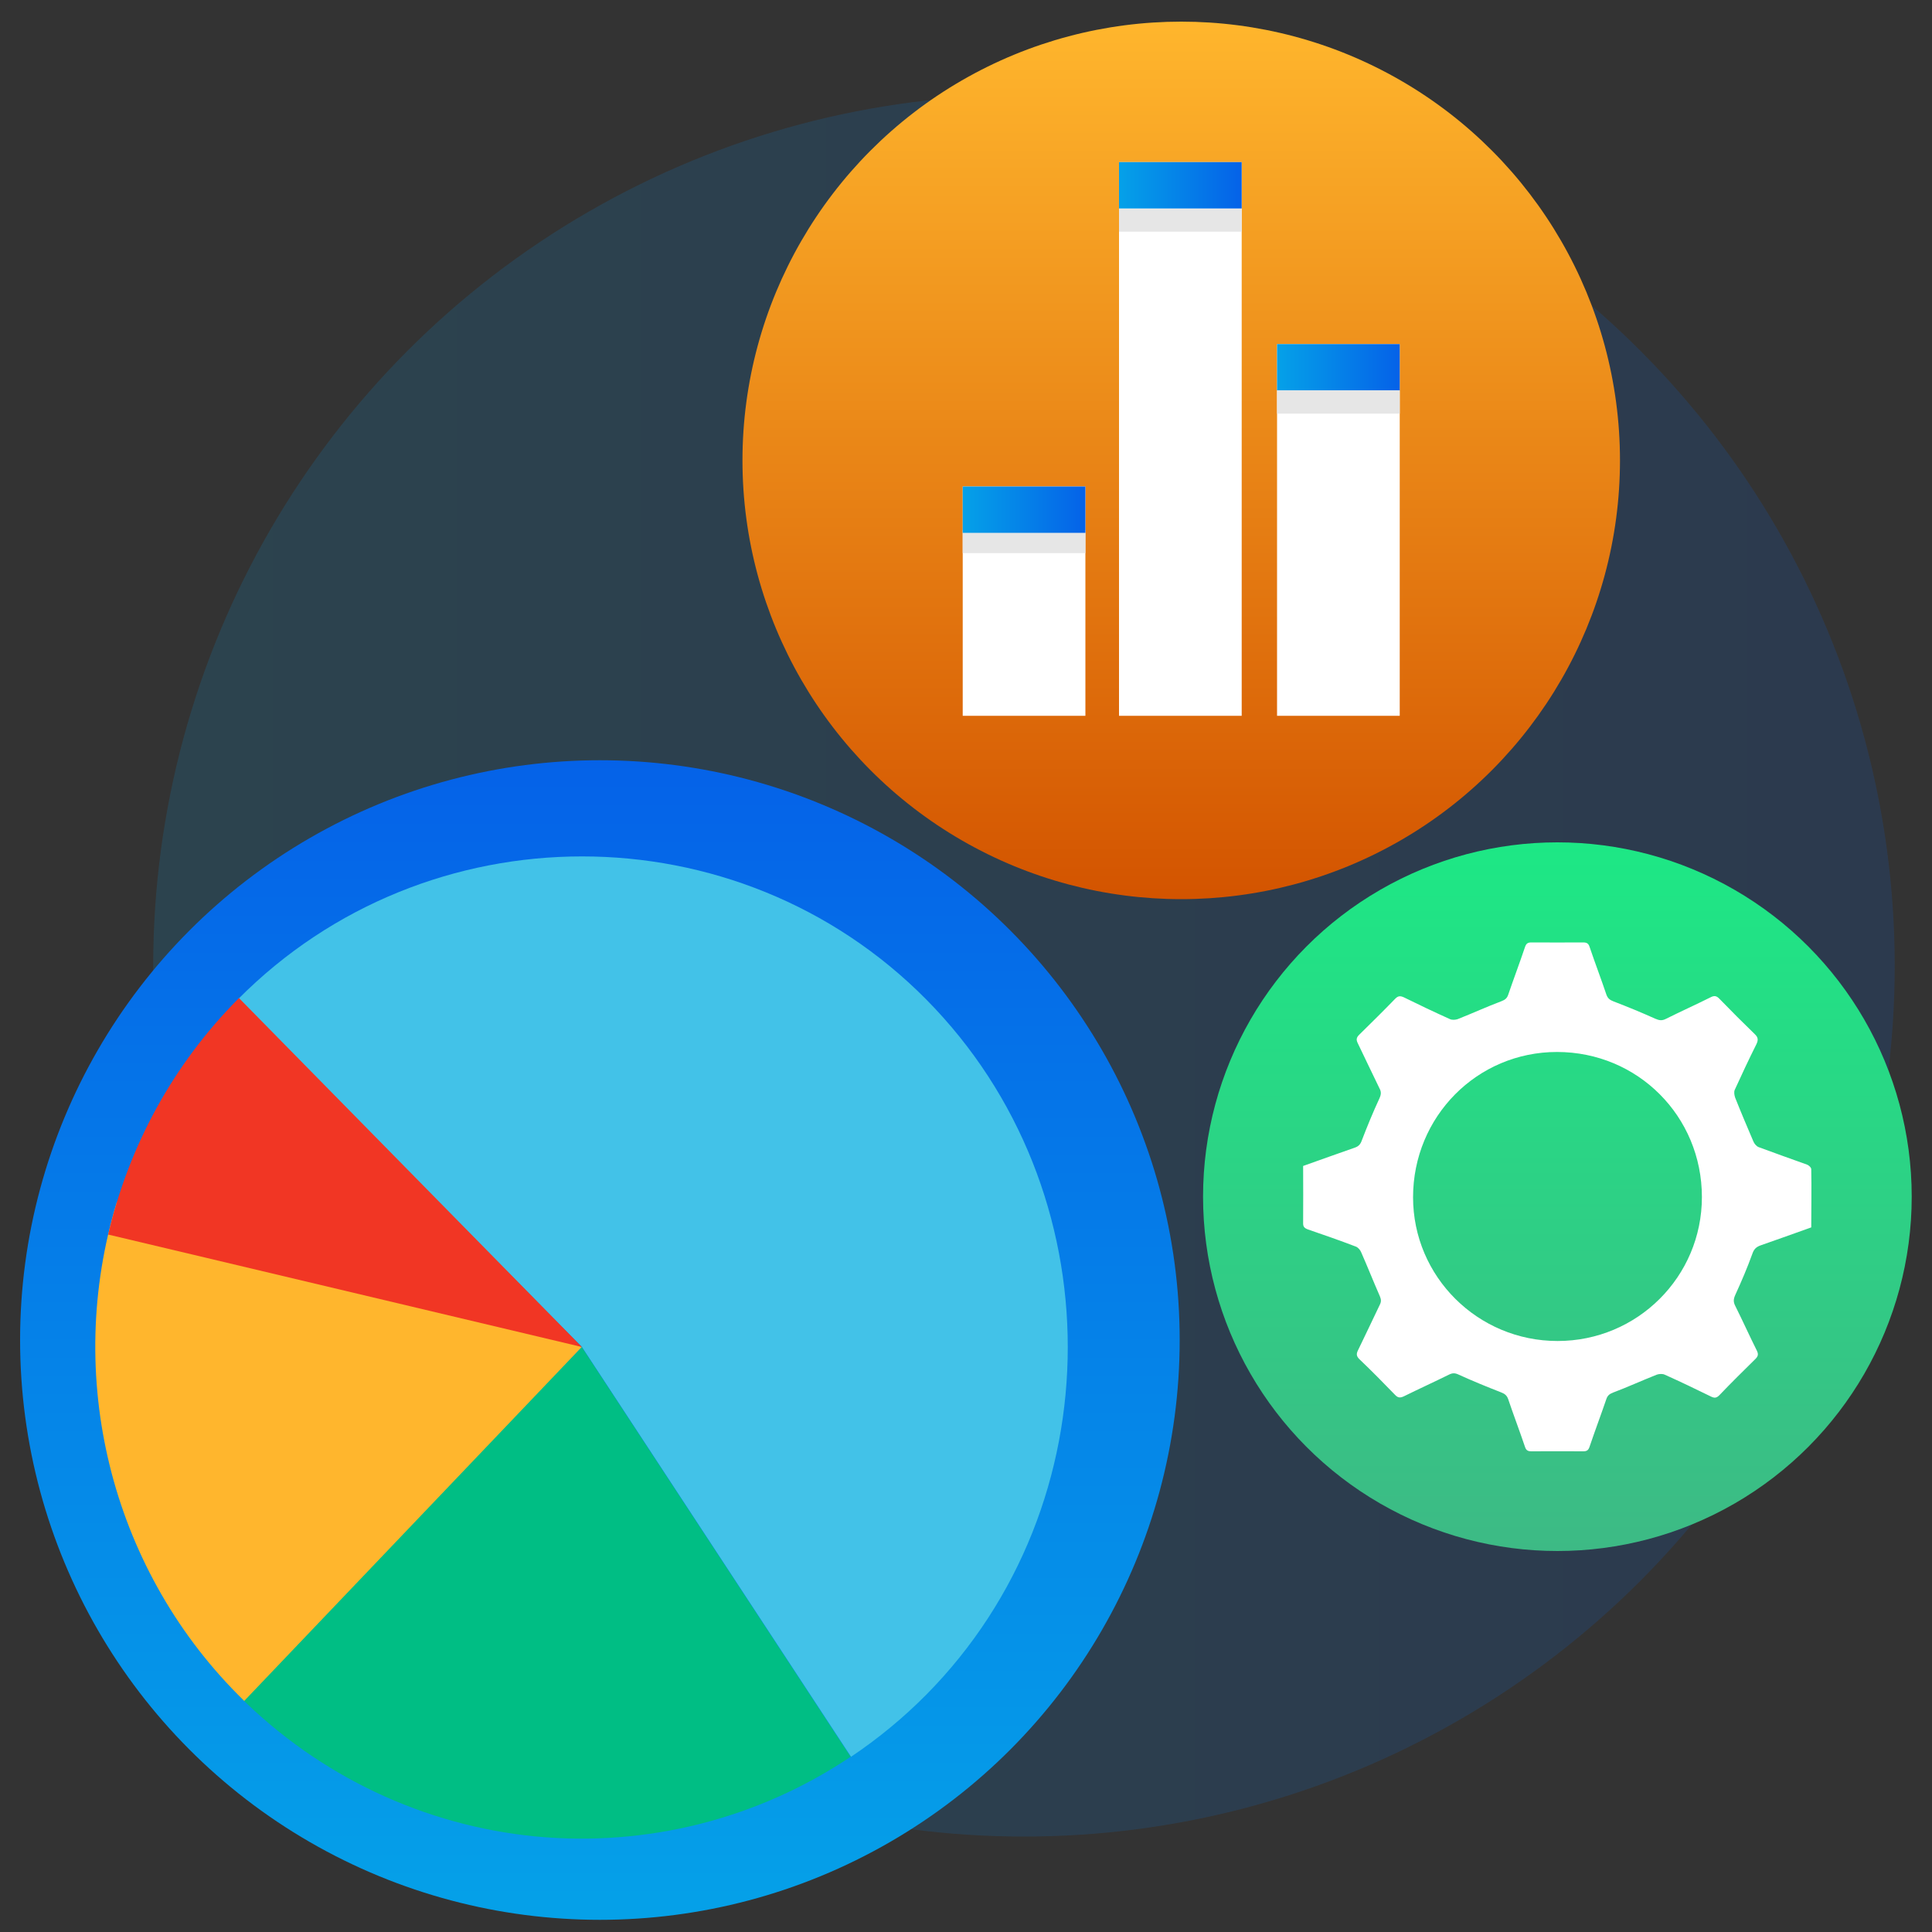
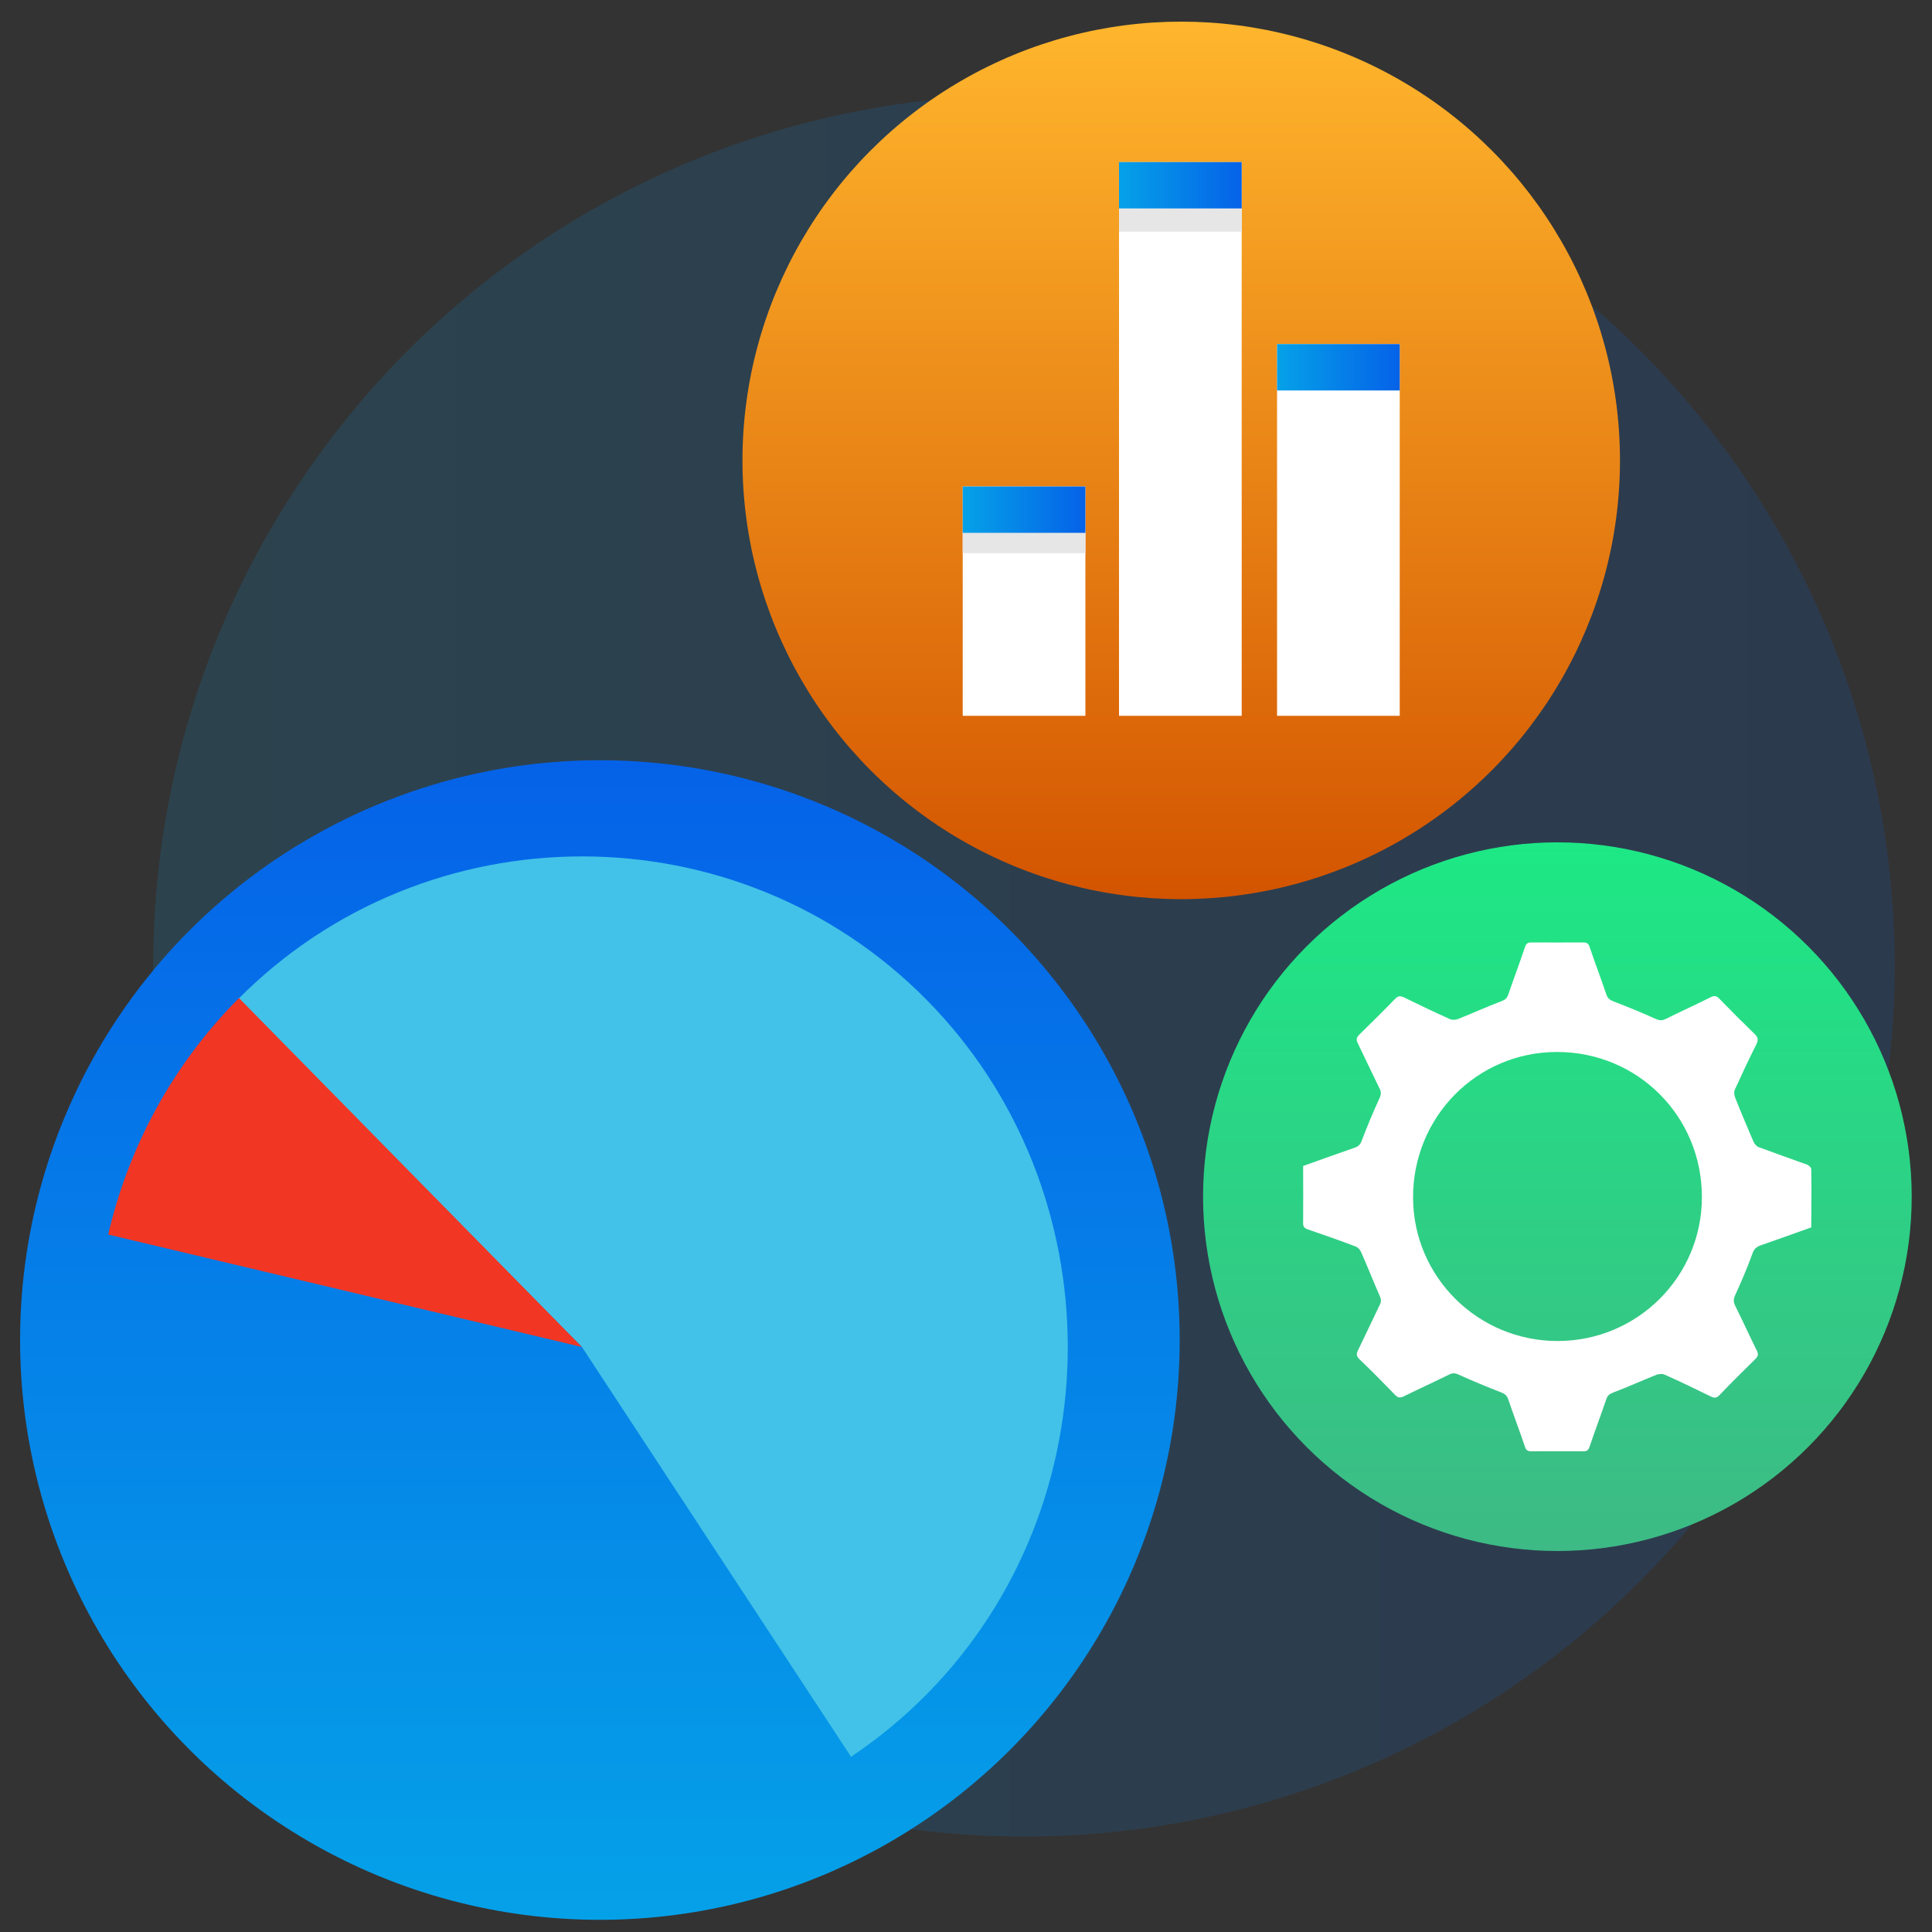
<svg xmlns="http://www.w3.org/2000/svg" xmlns:xlink="http://www.w3.org/1999/xlink" id="Layer_1" data-name="Layer 1" viewBox="0 0 100 100">
  <rect x="0" y="0" width="100" height="100" fill="#333333" stroke="none" />
  <defs>
    <style>
      .cls-1 {
        fill: url(#linear-gradient-2);
      }

      .cls-2 {
        fill: #fff;
      }

      .cls-3 {
        fill: url(#linear-gradient-6);
      }

      .cls-4 {
        fill: #e6e6e6;
      }

      .cls-5 {
        fill: #f13624;
      }

      .cls-6 {
        fill: url(#linear-gradient-5);
      }

      .cls-7 {
        fill: url(#linear-gradient-7);
      }

      .cls-8 {
        fill: url(#linear-gradient);
        opacity: .15;
      }

      .cls-9 {
        fill: url(#linear-gradient-3);
      }

      .cls-10 {
        fill: #00be84;
      }

      .cls-11 {
        fill: #ffb62d;
      }

      .cls-12 {
        fill: url(#linear-gradient-4);
      }

      .cls-13 {
        fill: url(#linear-gradient-8);
      }
    </style>
    <linearGradient id="linear-gradient" x1="7.93" y1="49.99" x2="98.07" y2="49.99" gradientUnits="userSpaceOnUse">
      <stop offset="0" stop-color="#05a1e8" />
      <stop offset="1" stop-color="#0562e8" />
    </linearGradient>
    <linearGradient id="linear-gradient-2" x1="6549.81" y1="-5862.37" x2="6609.82" y2="-5862.37" gradientTransform="translate(5893.42 6649.17) rotate(-90)" xlink:href="#linear-gradient" />
    <linearGradient id="linear-gradient-3" x1="6602.63" y1="-5832.28" x2="6648.05" y2="-5832.28" gradientTransform="translate(5893.42 6649.17) rotate(-90)" gradientUnits="userSpaceOnUse">
      <stop offset="0" stop-color="#d35400" />
      <stop offset="1" stop-color="#ffb62d" />
    </linearGradient>
    <linearGradient id="linear-gradient-4" x1="6568.88" y1="-5812.8" x2="6605.57" y2="-5812.8" gradientTransform="translate(5893.42 6649.17) rotate(-90)" gradientUnits="userSpaceOnUse">
      <stop offset="0" stop-color="#3dba85" />
      <stop offset="1" stop-color="#1de885" />
    </linearGradient>
    <linearGradient id="linear-gradient-5" x1="66.1" y1="19.01" x2="72.45" y2="19.01" xlink:href="#linear-gradient" />
    <linearGradient id="linear-gradient-6" x1="57.92" y1="9.59" x2="64.26" y2="9.59" xlink:href="#linear-gradient" />
    <linearGradient id="linear-gradient-7" x1="49.83" y1="26.38" x2="56.18" y2="26.38" xlink:href="#linear-gradient" />
    <linearGradient id="linear-gradient-8" x1="66.57" y1="91.91" x2="60.79" y2="86.14" gradientUnits="userSpaceOnUse">
      <stop offset="0" stop-color="#4279e8" />
      <stop offset="1" stop-color="#42c2e8" />
    </linearGradient>
  </defs>
  <circle class="cls-8" cx="53" cy="49.99" r="45.07" />
  <circle class="cls-1" cx="31.05" cy="69.36" r="30.01" />
  <circle class="cls-9" cx="61.14" cy="23.83" r="22.71" />
  <circle class="cls-12" cx="80.61" cy="61.94" r="18.34" />
  <g>
    <g>
      <rect class="cls-2" x="49.83" y="25.18" width="6.35" height="11.87" />
      <rect class="cls-2" x="57.92" y="8.39" width="6.35" height="28.66" />
      <rect class="cls-2" x="66.1" y="17.81" width="6.35" height="19.24" />
    </g>
    <rect class="cls-6" x="66.1" y="17.81" width="6.35" height="2.4" />
-     <rect class="cls-4" x="66.1" y="20.21" width="6.35" height="1.2" />
    <rect class="cls-4" x="57.92" y="10.79" width="6.35" height="1.2" />
    <rect class="cls-4" x="49.83" y="27.43" width="6.35" height="1.2" />
    <rect class="cls-3" x="57.92" y="8.39" width="6.35" height="2.4" />
    <rect class="cls-7" x="49.83" y="25.18" width="6.35" height="2.4" />
  </g>
  <path class="cls-2" d="m67.45,60.35c.9-.32,1.79-.64,2.68-.95.2-.07.29-.18.36-.38.28-.73.58-1.46.91-2.17.09-.2.1-.34,0-.52-.38-.77-.74-1.55-1.12-2.33-.09-.18-.08-.29.07-.44.63-.62,1.26-1.24,1.87-1.87.15-.15.26-.15.44-.07.79.39,1.59.77,2.39,1.13.11.05.28.04.4,0,.76-.3,1.5-.64,2.27-.93.18-.07.28-.15.34-.32.28-.82.59-1.64.87-2.47.06-.18.13-.25.33-.25.89.01,1.79,0,2.68,0,.19,0,.28.05.34.24.28.83.59,1.64.87,2.47.07.19.18.27.36.34.73.28,1.46.58,2.17.9.21.09.35.11.56,0,.76-.38,1.54-.73,2.3-1.11.19-.1.31-.08.46.08.6.62,1.21,1.23,1.83,1.83.18.17.18.31.08.52-.39.78-.76,1.57-1.12,2.36-.05.11-.02.28.02.4.3.76.62,1.51.94,2.26.05.13.17.27.29.31.83.31,1.66.6,2.49.9.09.03.22.15.22.24.02,1,0,2,0,3.01-.88.31-1.75.63-2.62.93-.23.08-.35.2-.43.44-.26.72-.56,1.42-.88,2.12-.1.22-.11.37,0,.58.38.76.73,1.54,1.11,2.3.09.18.08.29-.07.44-.63.62-1.26,1.24-1.87,1.88-.15.15-.26.15-.44.06-.79-.39-1.59-.77-2.39-1.13-.11-.05-.28-.04-.4,0-.76.3-1.5.64-2.27.93-.18.07-.28.15-.34.32-.28.82-.59,1.64-.87,2.47-.06.18-.13.25-.33.25-.89-.01-1.79,0-2.68,0-.19,0-.28-.05-.34-.24-.28-.83-.59-1.64-.87-2.47-.07-.19-.18-.27-.36-.34-.74-.29-1.48-.59-2.2-.92-.19-.09-.32-.09-.5,0-.77.38-1.56.74-2.33,1.12-.19.09-.31.09-.46-.07-.61-.63-1.22-1.25-1.85-1.85-.16-.16-.16-.28-.07-.46.38-.78.75-1.57,1.13-2.36.08-.16.07-.27,0-.44-.33-.75-.63-1.51-.96-2.26-.05-.13-.17-.27-.29-.31-.81-.31-1.64-.6-2.46-.88-.19-.07-.27-.14-.26-.35.01-.97,0-1.94,0-2.92Zm13.17,9.06c4.13,0,7.47-3.33,7.47-7.45,0-4.18-3.32-7.51-7.5-7.51-4.14,0-7.45,3.35-7.45,7.52,0,4.11,3.35,7.44,7.48,7.44Z" />
  <g>
    <path class="cls-13" d="m30.12,69.72l13.93,21.21c1.4-.94,2.7-2.01,3.89-3.21,9.77-9.87,9.77-26.12,0-35.99-9.77-9.87-25.85-9.87-35.63,0l17.81,17.99Z" />
-     <path class="cls-10" d="m30.12,69.72l-17.7,18.11c4.12,4.1,9.51,6.65,15.26,7.22,5.76.56,11.53-.89,16.35-4.12l-13.92-21.21Z" />
-     <path class="cls-11" d="m30.12,69.72l-24.07-7.51c-2.75,9-.34,18.84,6.26,25.5.11.11.22.22.33.33l17.48-18.33Z" />
    <path class="cls-5" d="m30.12,69.72l-17.75-18.06s-.04.04-.06.06c-3.32,3.35-5.64,7.57-6.71,12.18l24.52,5.82Z" />
  </g>
</svg>